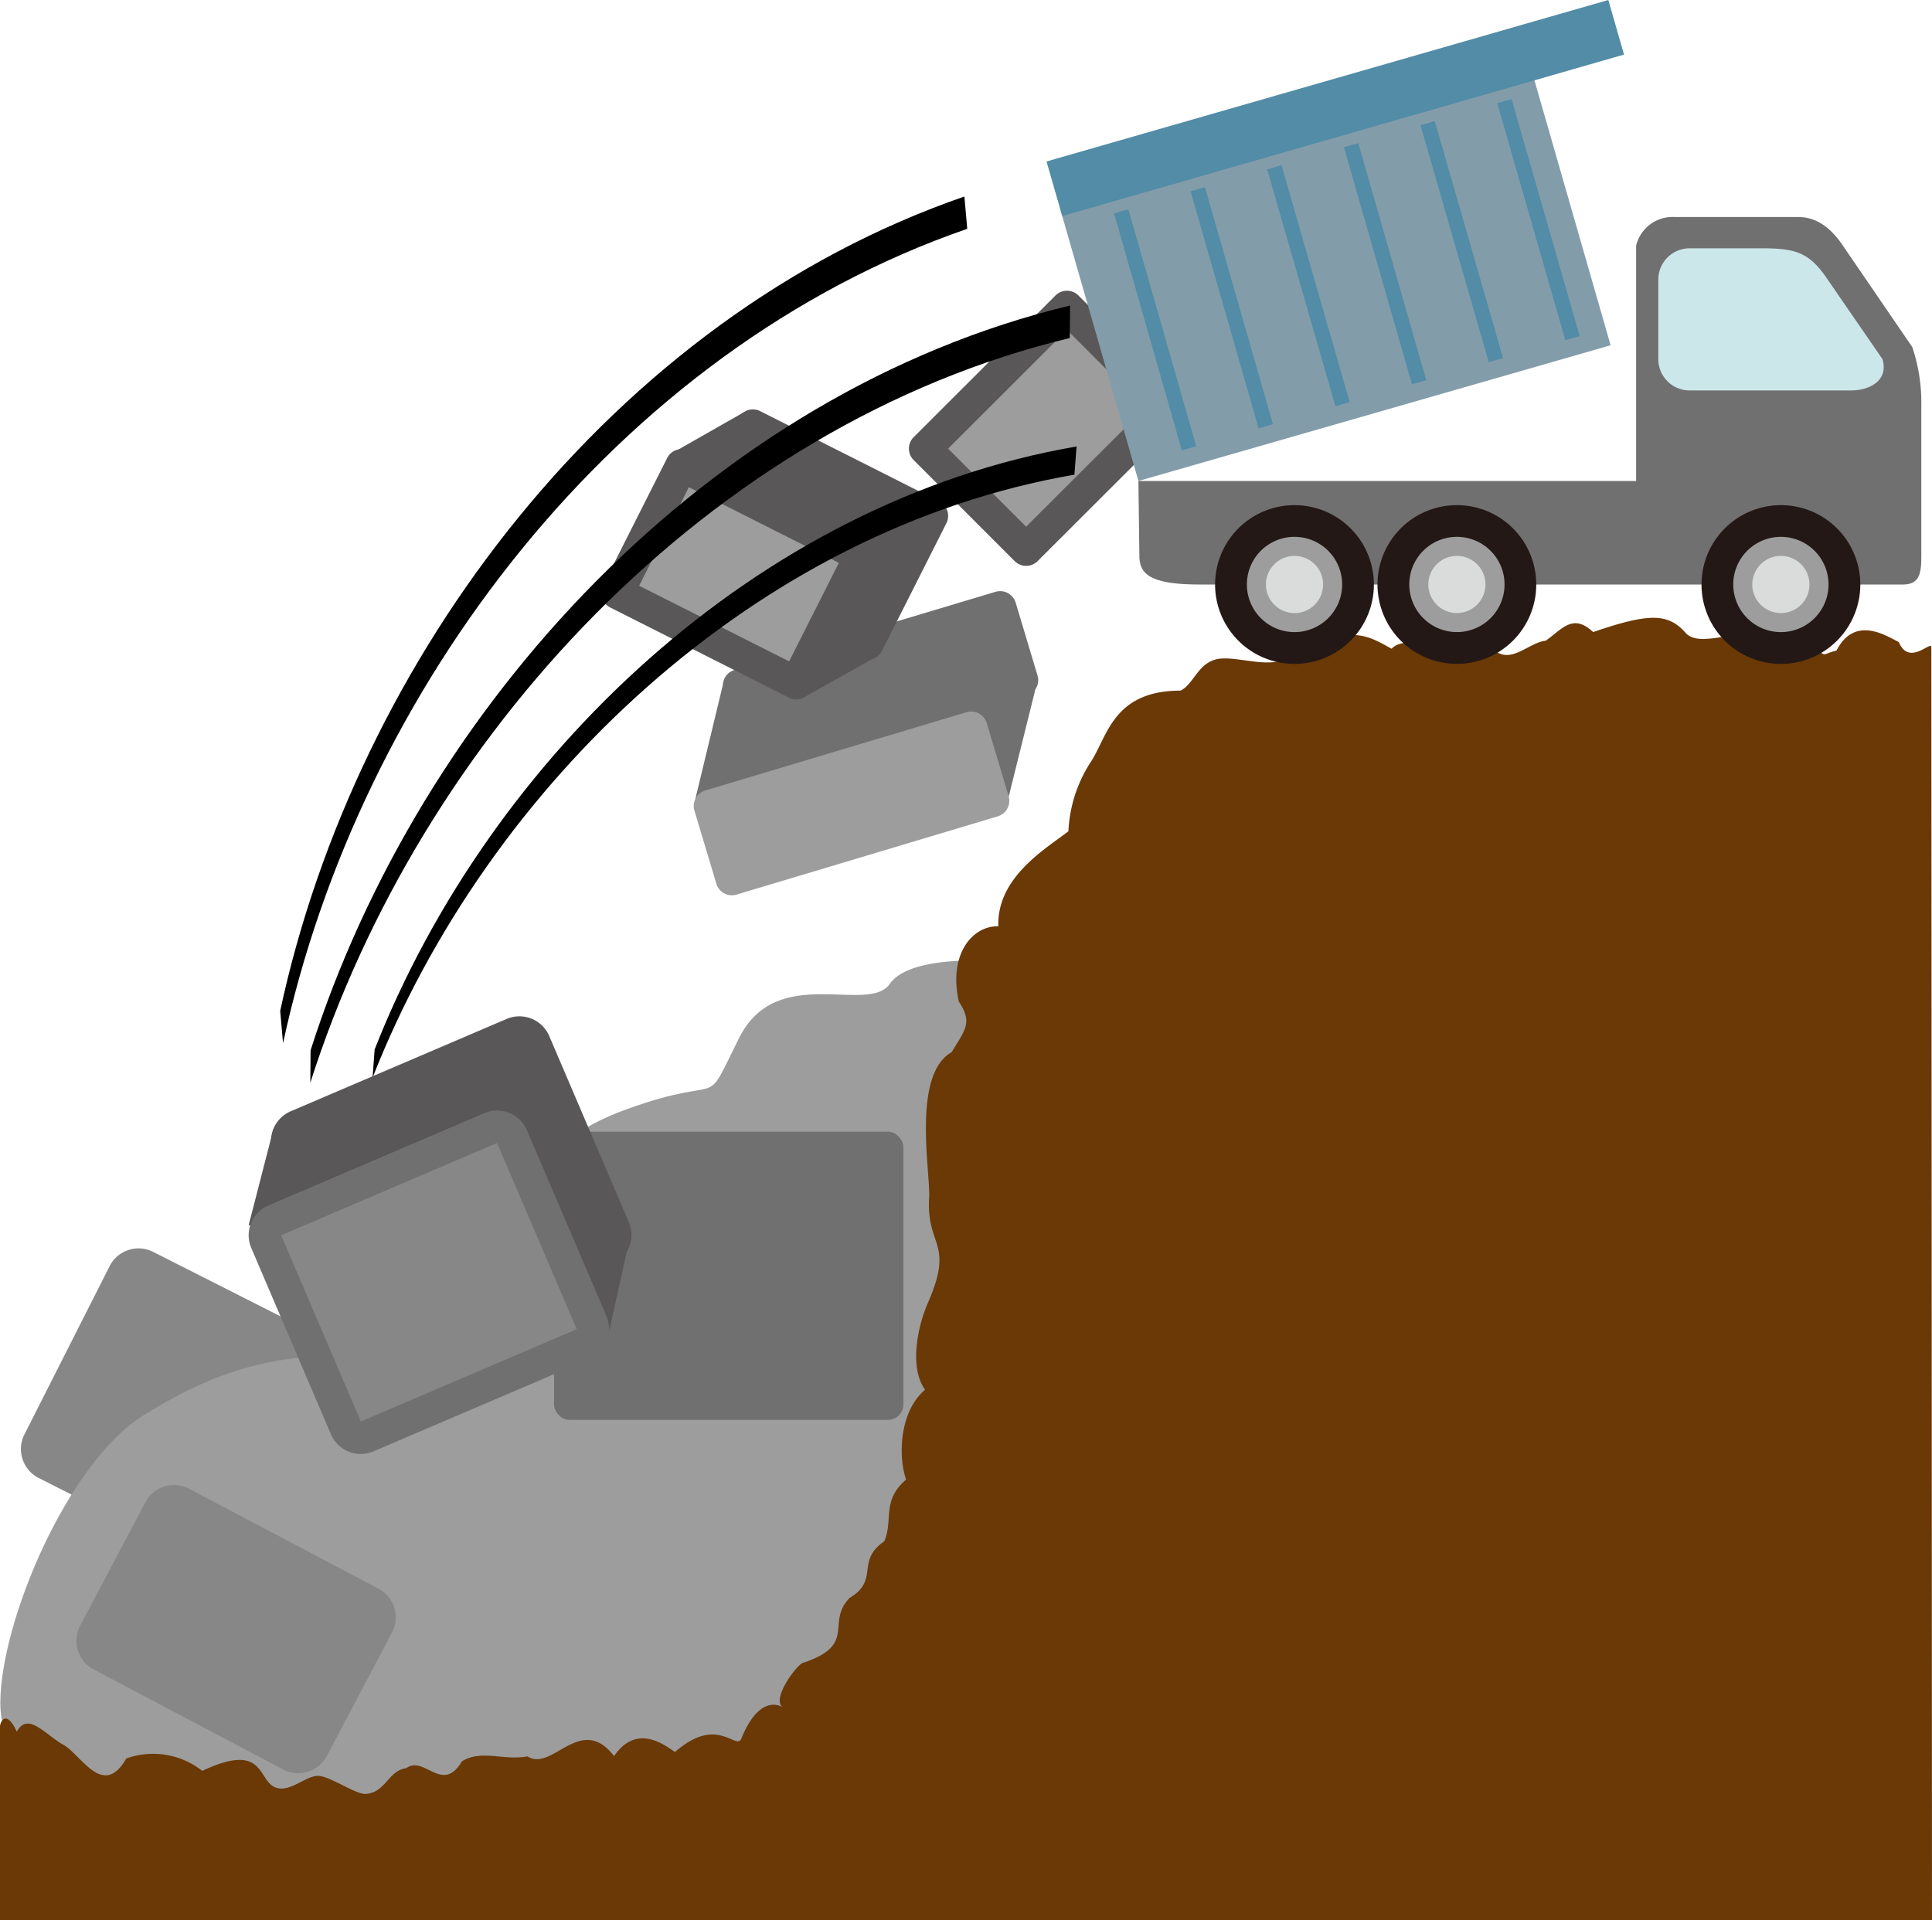
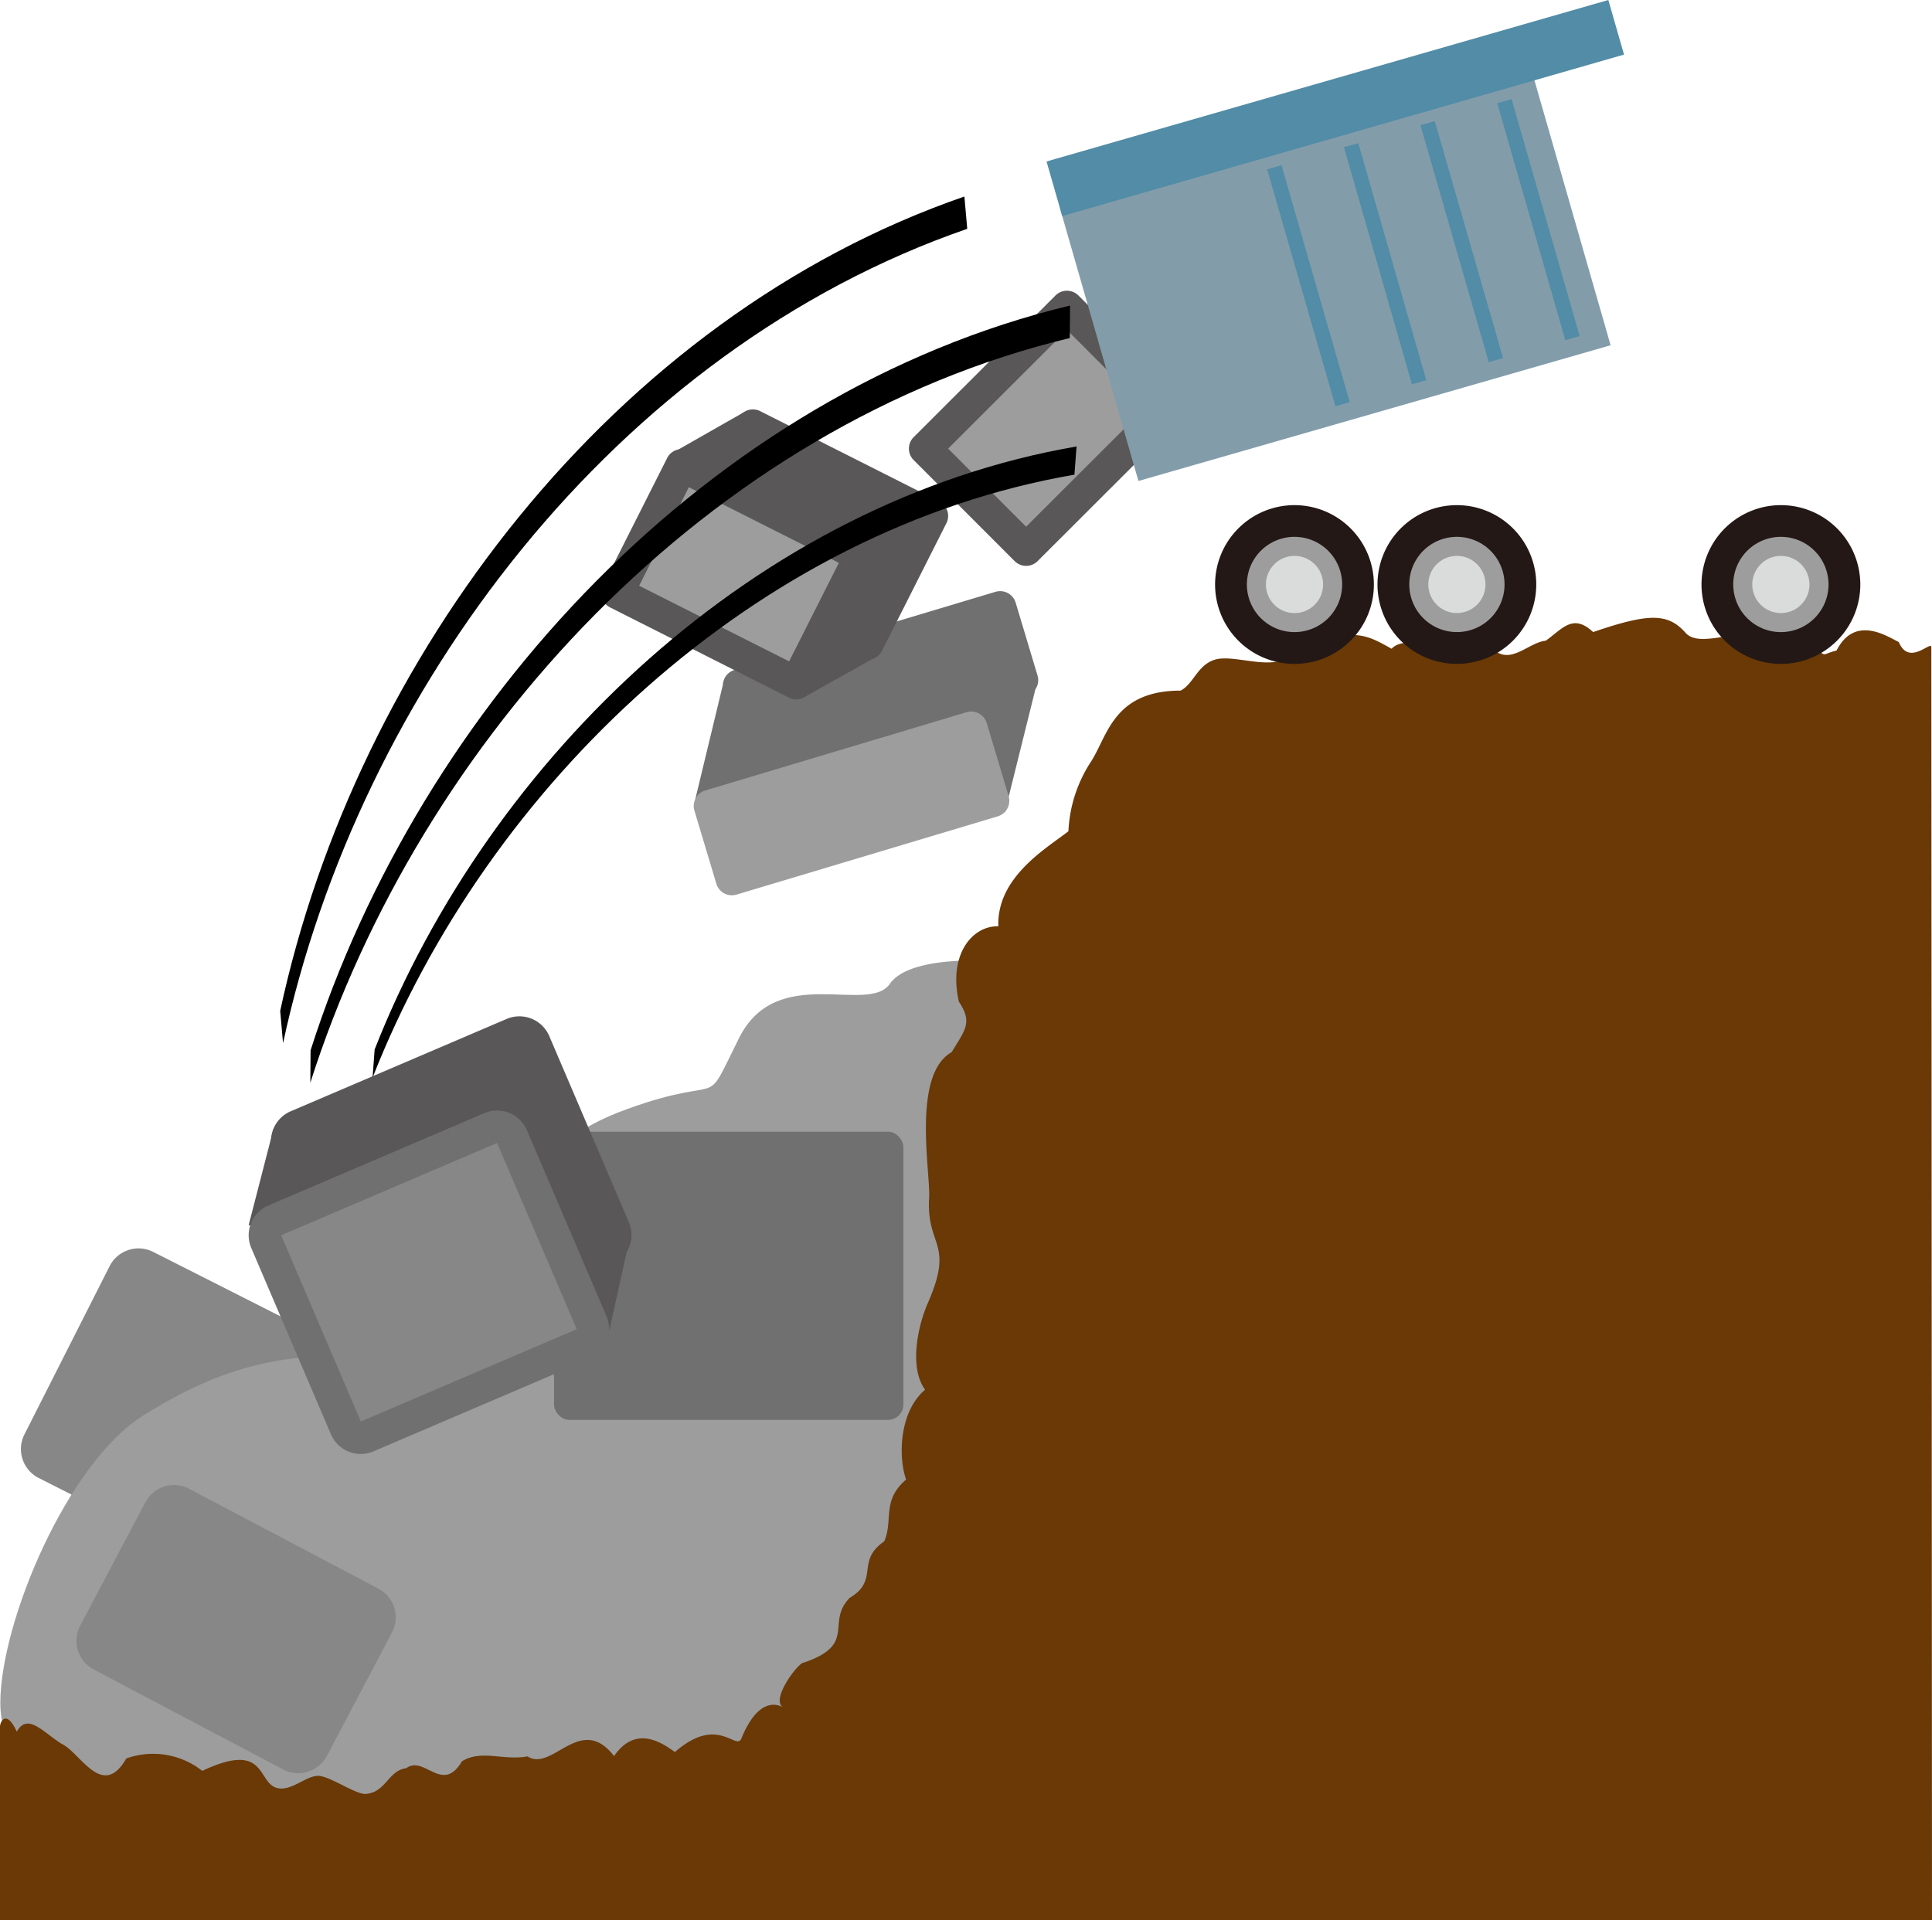
<svg xmlns="http://www.w3.org/2000/svg" width="220.389" height="219.094" viewBox="0 0 220.389 219.094">
  <g id="Group_1031" data-name="Group 1031" transform="translate(2464.327 -14434.45)">
    <path id="Path_589" data-name="Path 589" d="M98.683,200.573a3.7,3.7,0,0,1-4.976,1.63L71.5,190.958a3.7,3.7,0,0,1-1.63-4.975l9.714-19.192a3.7,3.7,0,0,1,4.976-1.63l22.21,11.246a3.7,3.7,0,0,1,1.63,4.976Z" transform="translate(-2531.409 14412.128)" fill="#878787" />
    <path id="Path_590" data-name="Path 590" d="M182.112,133.976s-10.909-1.063-13.374,2.525-12.9-2.461-17.217,6.211-1.085,3.853-12.81,8.108-9.4,9.907-14.954,14.3,2.361,16.236-10.575,14.423-20.956.817-29.6,6.207S67.3,209.22,67.257,218.525s12.09,19.58,12.09,19.58h98.068Z" transform="translate(-2531.548 14410.188)" fill="#9d9d9e" />
    <path id="Path_591" data-name="Path 591" d="M287.537,100.413c0-.823-2.542,2.235-3.713-.594-1.175-.531-4.964-3.214-7.1.971-2.13.533-.7.918-3.569-1.168-6.045-2.563-11.837,1.431-13.731-.939-1.982-2.166-4.14-2.166-10.468,0-2.313-2.166-3.5-.366-5.4.983-1.905.2-3.832,2.592-5.724,1.2-1.886.87-10.018-2.4-11.862-.278-2.954-1.627-4.791-2.932-12.04,1.113-2.169,1.209-6.078-.481-8.1.126s-2.434,2.755-3.927,3.536c-7.619.006-8.327,5.1-10.179,8.03a15.81,15.81,0,0,0-2.624,8.02c-2.586,2-8.175,5.245-7.995,10.841-2.957-.08-5.73,3.21-4.5,8.6,1.577,2.385.738,3.17-.82,5.759-4.577,2.57-2.4,13.785-2.574,16.609-.343,5.643,2.921,5.04-.152,12.032-1.092,2.482-2.188,7.282-.311,9.875-3.03,2.593-3.033,7.809-2.163,10.251-2.827,2.443-1.427,4.583-2.5,7.055-3.283,2.256-.51,4.409-3.93,6.438-1.392,1.422-1.168,2.744-1.359,3.974s-.8,2.368-3.866,3.414c-.622-.051-3.861,4.233-2.375,5.118-.545-.343-2.795-1.268-4.755,3.53-.607,1.488-2.65-2.758-7.586,1.559-1.3-.9-4.392-3.243-6.942.464-3.825-4.954-7.047,1.861-9.87.035-2.824.506-5.25-.816-7.488.563-2.235,3.785-4.281-.735-6.345.78-2.061.261-2.318,2.767-4.624,2.939-1.15.087-4.187-2.106-5.478-2.062s-2.69,1.454-4.169,1.446c-2.961-.046-1.16-5.709-9-2.015a9.063,9.063,0,0,0-8.67-1.414c-2.727,4.76-5.235-.682-7.369-1.668-2.137-1.332-3.894-3.592-5.119-1.392-1.226-2.632-1.917-1.083-1.917-.58v22.1H287.612s-.076-144.974-.076-145.248" transform="translate(-2531.55 14407.883)" fill="#6a3906" />
    <path id="Path_592" data-name="Path 592" d="M104,221.07a3.7,3.7,0,0,1-5,1.544L77.4,211.212a3.706,3.706,0,0,1-1.547-5l7.434-14.073a3.7,3.7,0,0,1,5-1.544l21.593,11.4a3.694,3.694,0,0,1,1.54,5Z" transform="translate(-2531.035 14413.721)" fill="#878787" />
    <rect id="Rectangle_635" data-name="Rectangle 635" width="39.851" height="32.88" rx="1.742" transform="translate(-2401.128 14563.574)" fill="#717071" />
    <path id="Path_593" data-name="Path 593" d="M137.139,163.343a3.7,3.7,0,0,1-1.949,4.86l-24.629,10.532a3.7,3.7,0,0,1-4.863-1.948l-9.085-21.249a3.7,3.7,0,0,1,1.948-4.859l24.629-10.533a3.7,3.7,0,0,1,4.863,1.948Z" transform="translate(-2529.726 14410.565)" fill="#595757" />
    <path id="Path_594" data-name="Path 594" d="M93.917,162.906,96.755,151.9l40.285,14.068L134.8,176.079Z" transform="translate(-2529.876 14411.321)" fill="#595757" />
    <path id="Path_595" data-name="Path 595" d="M134.744,173.451a3.7,3.7,0,0,1-1.949,4.86l-24.629,10.531A3.7,3.7,0,0,1,103.3,186.9l-9.085-21.248a3.7,3.7,0,0,1,1.948-4.86l24.629-10.533a3.7,3.7,0,0,1,4.863,1.948Z" transform="translate(-2529.876 14411.199)" fill="#717071" />
    <rect id="Rectangle_636" data-name="Rectangle 636" width="26.787" height="23.11" transform="translate(-2432.254 14575.392) rotate(-23.156)" fill="#878787" />
    <path id="Path_596" data-name="Path 596" d="M176.1,94.273,146.3,103.2a1.82,1.82,0,0,0-1.129.995h0l-.012.043a1.811,1.811,0,0,0-.155.649l-3.153,13.074,35.327,1.416,3.478-13.989a1.819,1.819,0,0,0,.25-1.538l-2.5-8.336a1.849,1.849,0,0,0-2.3-1.242" transform="translate(-2526.871 14407.703)" fill="#717071" />
    <path id="Path_597" data-name="Path 597" d="M177.612,116.774a1.852,1.852,0,0,1-1.243,2.305l-29.8,8.929a1.85,1.85,0,0,1-2.3-1.242l-2.5-8.336a1.853,1.853,0,0,1,1.244-2.305l29.8-8.928a1.848,1.848,0,0,1,2.3,1.241Z" transform="translate(-2526.881 14408.514)" fill="#9d9d9e" />
    <path id="Path_598" data-name="Path 598" d="M195.648,74.011a1.846,1.846,0,0,1,0,2.617L179.468,92.792a1.851,1.851,0,0,1-2.617,0l-11.52-11.528a1.847,1.847,0,0,1,0-2.617l16.175-16.164a1.849,1.849,0,0,1,2.618,0Z" transform="translate(-2525.432 14405.681)" fill="#595757" />
    <rect id="Rectangle_637" data-name="Rectangle 637" width="19.167" height="12.591" transform="translate(-2356.173 14485.636) rotate(-44.966)" fill="#9d9d9e" />
    <path id="Path_599" data-name="Path 599" d="M139.15,79.784l8.514-4.85,14.87,28.038-8.03,4.5Z" transform="translate(-2527.04 14406.496)" fill="#595757" />
    <path id="Path_600" data-name="Path 600" d="M163.315,102.216a1.843,1.843,0,0,1-2.485.817l-20.417-10.3a1.855,1.855,0,0,1-.825-2.486L146.933,75.7a1.845,1.845,0,0,1,2.484-.817l20.418,10.3a1.847,1.847,0,0,1,.82,2.487Z" transform="translate(-2527.025 14406.479)" fill="#595757" />
    <path id="Path_601" data-name="Path 601" d="M155.666,106.488a1.843,1.843,0,0,1-2.484.817l-20.417-10.3a1.851,1.851,0,0,1-.825-2.486l7.339-14.55a1.846,1.846,0,0,1,2.488-.817l20.418,10.3a1.851,1.851,0,0,1,.82,2.487Z" transform="translate(-2527.504 14406.747)" fill="#595757" />
    <rect id="Rectangle_638" data-name="Rectangle 638" width="12.59" height="19.165" transform="translate(-2391.419 14501.282) rotate(-63.238)" fill="#9d9d9e" />
-     <path id="Path_602" data-name="Path 602" d="M189.424,84.144H246.2V57.294a4.271,4.271,0,0,1,4.414-3.267h14.071c1.978,0,3.7,1.073,5.308,3.57L277.7,68.861a19.91,19.91,0,0,1,1.031,6.733V92.382c0,1.972,0,3.573-2.08,3.573h-80.25c-6.043,0-6.87-1.4-6.87-3.374Z" transform="translate(-2523.888 14405.185)" fill="#717071" />
-     <path id="Path_603" data-name="Path 603" d="M270.8,70.03c.744,2.527-1.6,3.572-3.566,3.572H248.8a3.571,3.571,0,0,1-3.57-3.572V60.951a3.57,3.57,0,0,1,3.57-3.565h8.219c3.871,0,5.455.454,7.53,3.565Z" transform="translate(-2520.389 14405.396)" fill="#cce7ea" />
    <path id="Path_604" data-name="Path 604" d="M249.868,94.015a9.057,9.057,0,1,0,9.053-9.053,9.058,9.058,0,0,0-9.053,9.053" transform="translate(-2520.098 14407.124)" fill="#231815" />
    <path id="Path_605" data-name="Path 605" d="M253.274,93.8a5.434,5.434,0,1,0,5.435-5.435,5.434,5.434,0,0,0-5.435,5.435" transform="translate(-2519.884 14407.338)" fill="#9d9d9e" />
    <path id="Path_606" data-name="Path 606" d="M255.318,93.673a3.261,3.261,0,1,0,3.261-3.261,3.265,3.265,0,0,0-3.261,3.261" transform="translate(-2519.756 14407.466)" fill="#dadbdb" />
    <path id="Path_607" data-name="Path 607" d="M197.654,94.015a9.057,9.057,0,1,0,9.06-9.053,9.057,9.057,0,0,0-9.06,9.053" transform="translate(-2523.372 14407.124)" fill="#231815" />
    <path id="Path_608" data-name="Path 608" d="M201.067,93.8a5.434,5.434,0,1,0,5.434-5.435,5.429,5.429,0,0,0-5.434,5.435" transform="translate(-2523.158 14407.338)" fill="#9d9d9e" />
    <path id="Path_609" data-name="Path 609" d="M203.111,93.673a3.261,3.261,0,1,0,3.26-3.261,3.258,3.258,0,0,0-3.26,3.261" transform="translate(-2523.03 14407.466)" fill="#dadbdb" />
    <path id="Path_610" data-name="Path 610" d="M215.087,94.015a9.055,9.055,0,1,0,9.056-9.053,9.052,9.052,0,0,0-9.056,9.053" transform="translate(-2522.279 14407.124)" fill="#231815" />
    <path id="Path_611" data-name="Path 611" d="M218.5,93.8a5.433,5.433,0,1,0,5.43-5.435A5.428,5.428,0,0,0,218.5,93.8" transform="translate(-2522.065 14407.338)" fill="#9d9d9e" />
    <path id="Path_612" data-name="Path 612" d="M220.544,93.673a3.259,3.259,0,1,0,3.257-3.261,3.257,3.257,0,0,0-3.257,3.261" transform="translate(-2521.937 14407.466)" fill="#dadbdb" />
    <path id="Path_613" data-name="Path 613" d="M189.95,85.117l53.864-15.486-8.945-31.119L181.041,54.136Z" transform="translate(-2524.413 14404.212)" fill="#829caa" />
    <rect id="Rectangle_639" data-name="Rectangle 639" width="66.682" height="6.48" transform="translate(-2344.946 14452.873) rotate(-16.039)" fill="#528ca6" />
-     <rect id="Rectangle_640" data-name="Rectangle 640" width="1.698" height="28.13" transform="translate(-2337.245 14458.789) rotate(-15.97)" fill="#528ca6" />
-     <rect id="Rectangle_641" data-name="Rectangle 641" width="1.698" height="28.131" transform="translate(-2328.508 14456.279) rotate(-15.999)" fill="#528ca6" />
    <rect id="Rectangle_642" data-name="Rectangle 642" width="1.695" height="28.129" transform="translate(-2319.776 14453.771) rotate(-16.069)" fill="#528ca6" />
    <rect id="Rectangle_643" data-name="Rectangle 643" width="1.698" height="28.13" transform="translate(-2311.016 14451.249) rotate(-15.999)" fill="#528ca6" />
    <rect id="Rectangle_644" data-name="Rectangle 644" width="1.693" height="28.131" transform="translate(-2302.285 14448.739) rotate(-16.069)" fill="#528ca6" />
    <rect id="Rectangle_645" data-name="Rectangle 645" width="1.697" height="28.13" transform="matrix(0.961, -0.276, 0.276, 0.961, -2293.529, 14446.224)" fill="#528ca6" />
    <path id="Path_614" data-name="Path 614" d="M175.348,51.826c-40.064,13.836-69.36,52.57-78.049,92.917l.325,3.686c8.689-40.346,37.985-79.08,78.049-92.917Z" transform="translate(-2529.664 14405.046)" />
    <path id="Path_615" data-name="Path 615" d="M187.2,63.531c-41.206,9.915-74.1,45.648-86.636,84.975l-.03,3.7c12.528-39.32,45.426-75.053,86.632-84.967Z" transform="translate(-2529.461 14405.78)" />
    <path id="Path_616" data-name="Path 616" d="M187.521,78.662c-36.34,6.251-66.938,35.384-80.07,68.8l-.235,3.213c13.129-33.413,43.726-62.546,80.063-68.794Z" transform="translate(-2529.042 14406.729)" />
  </g>
</svg>